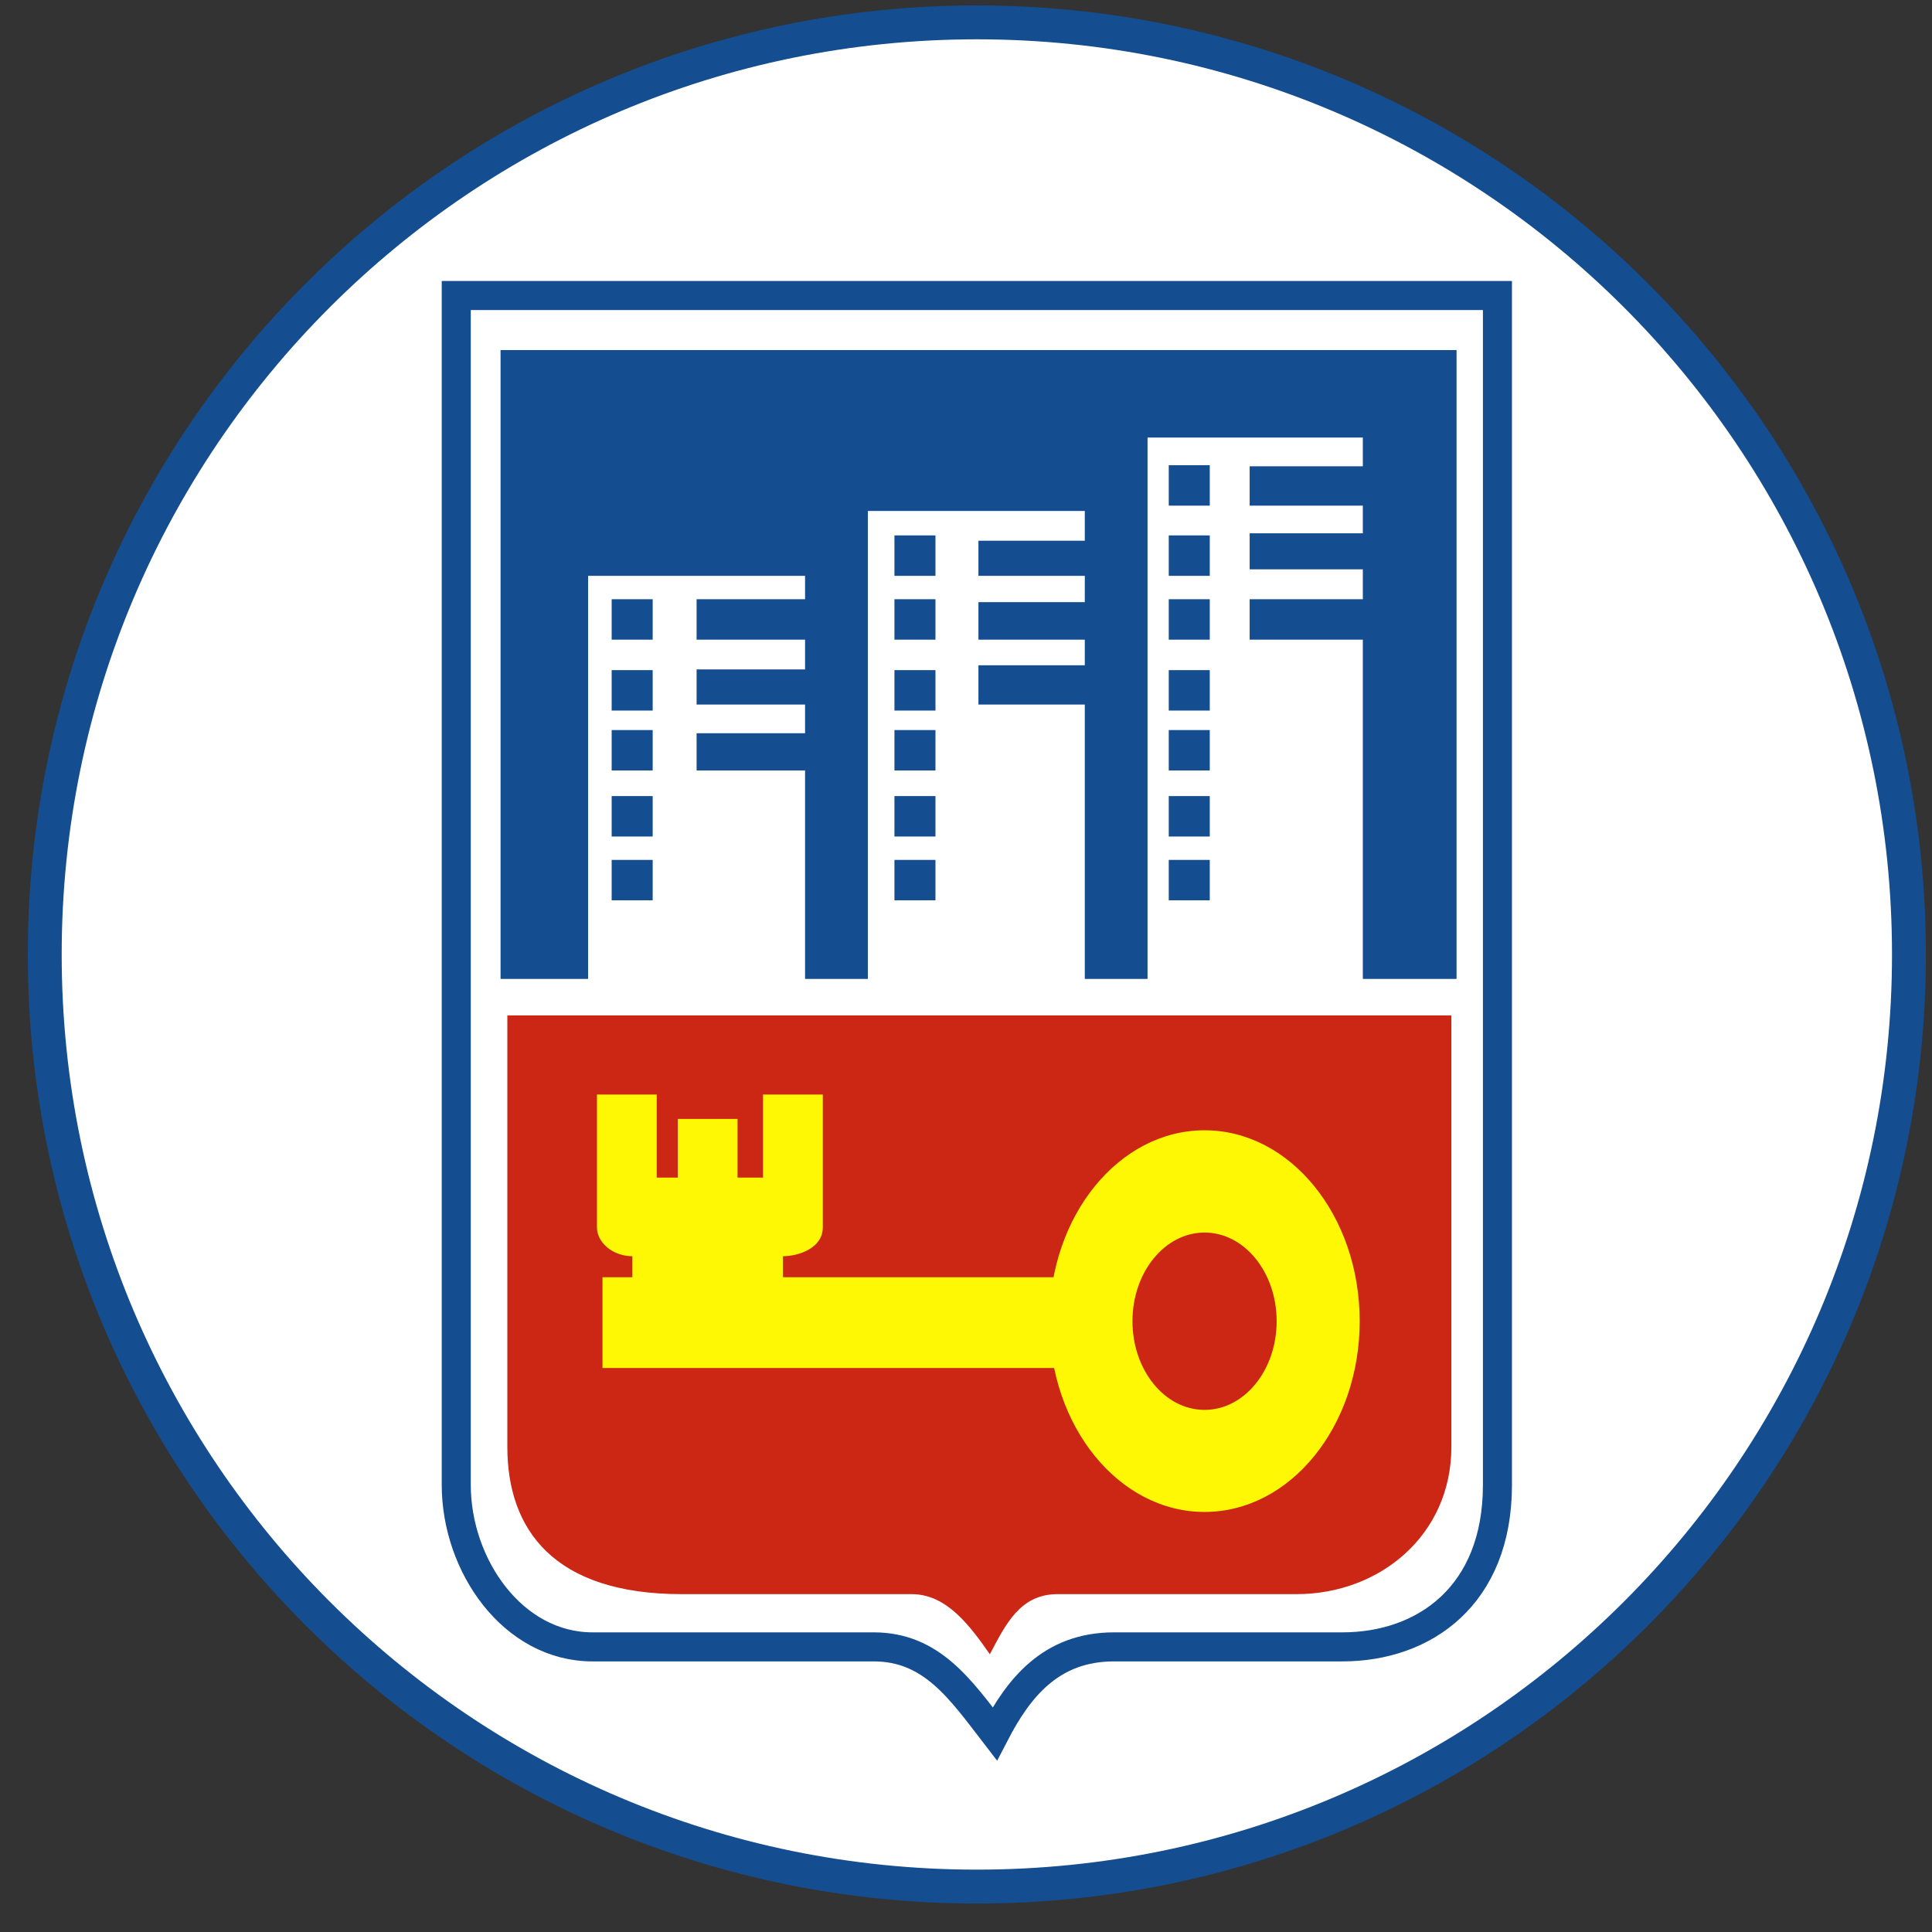
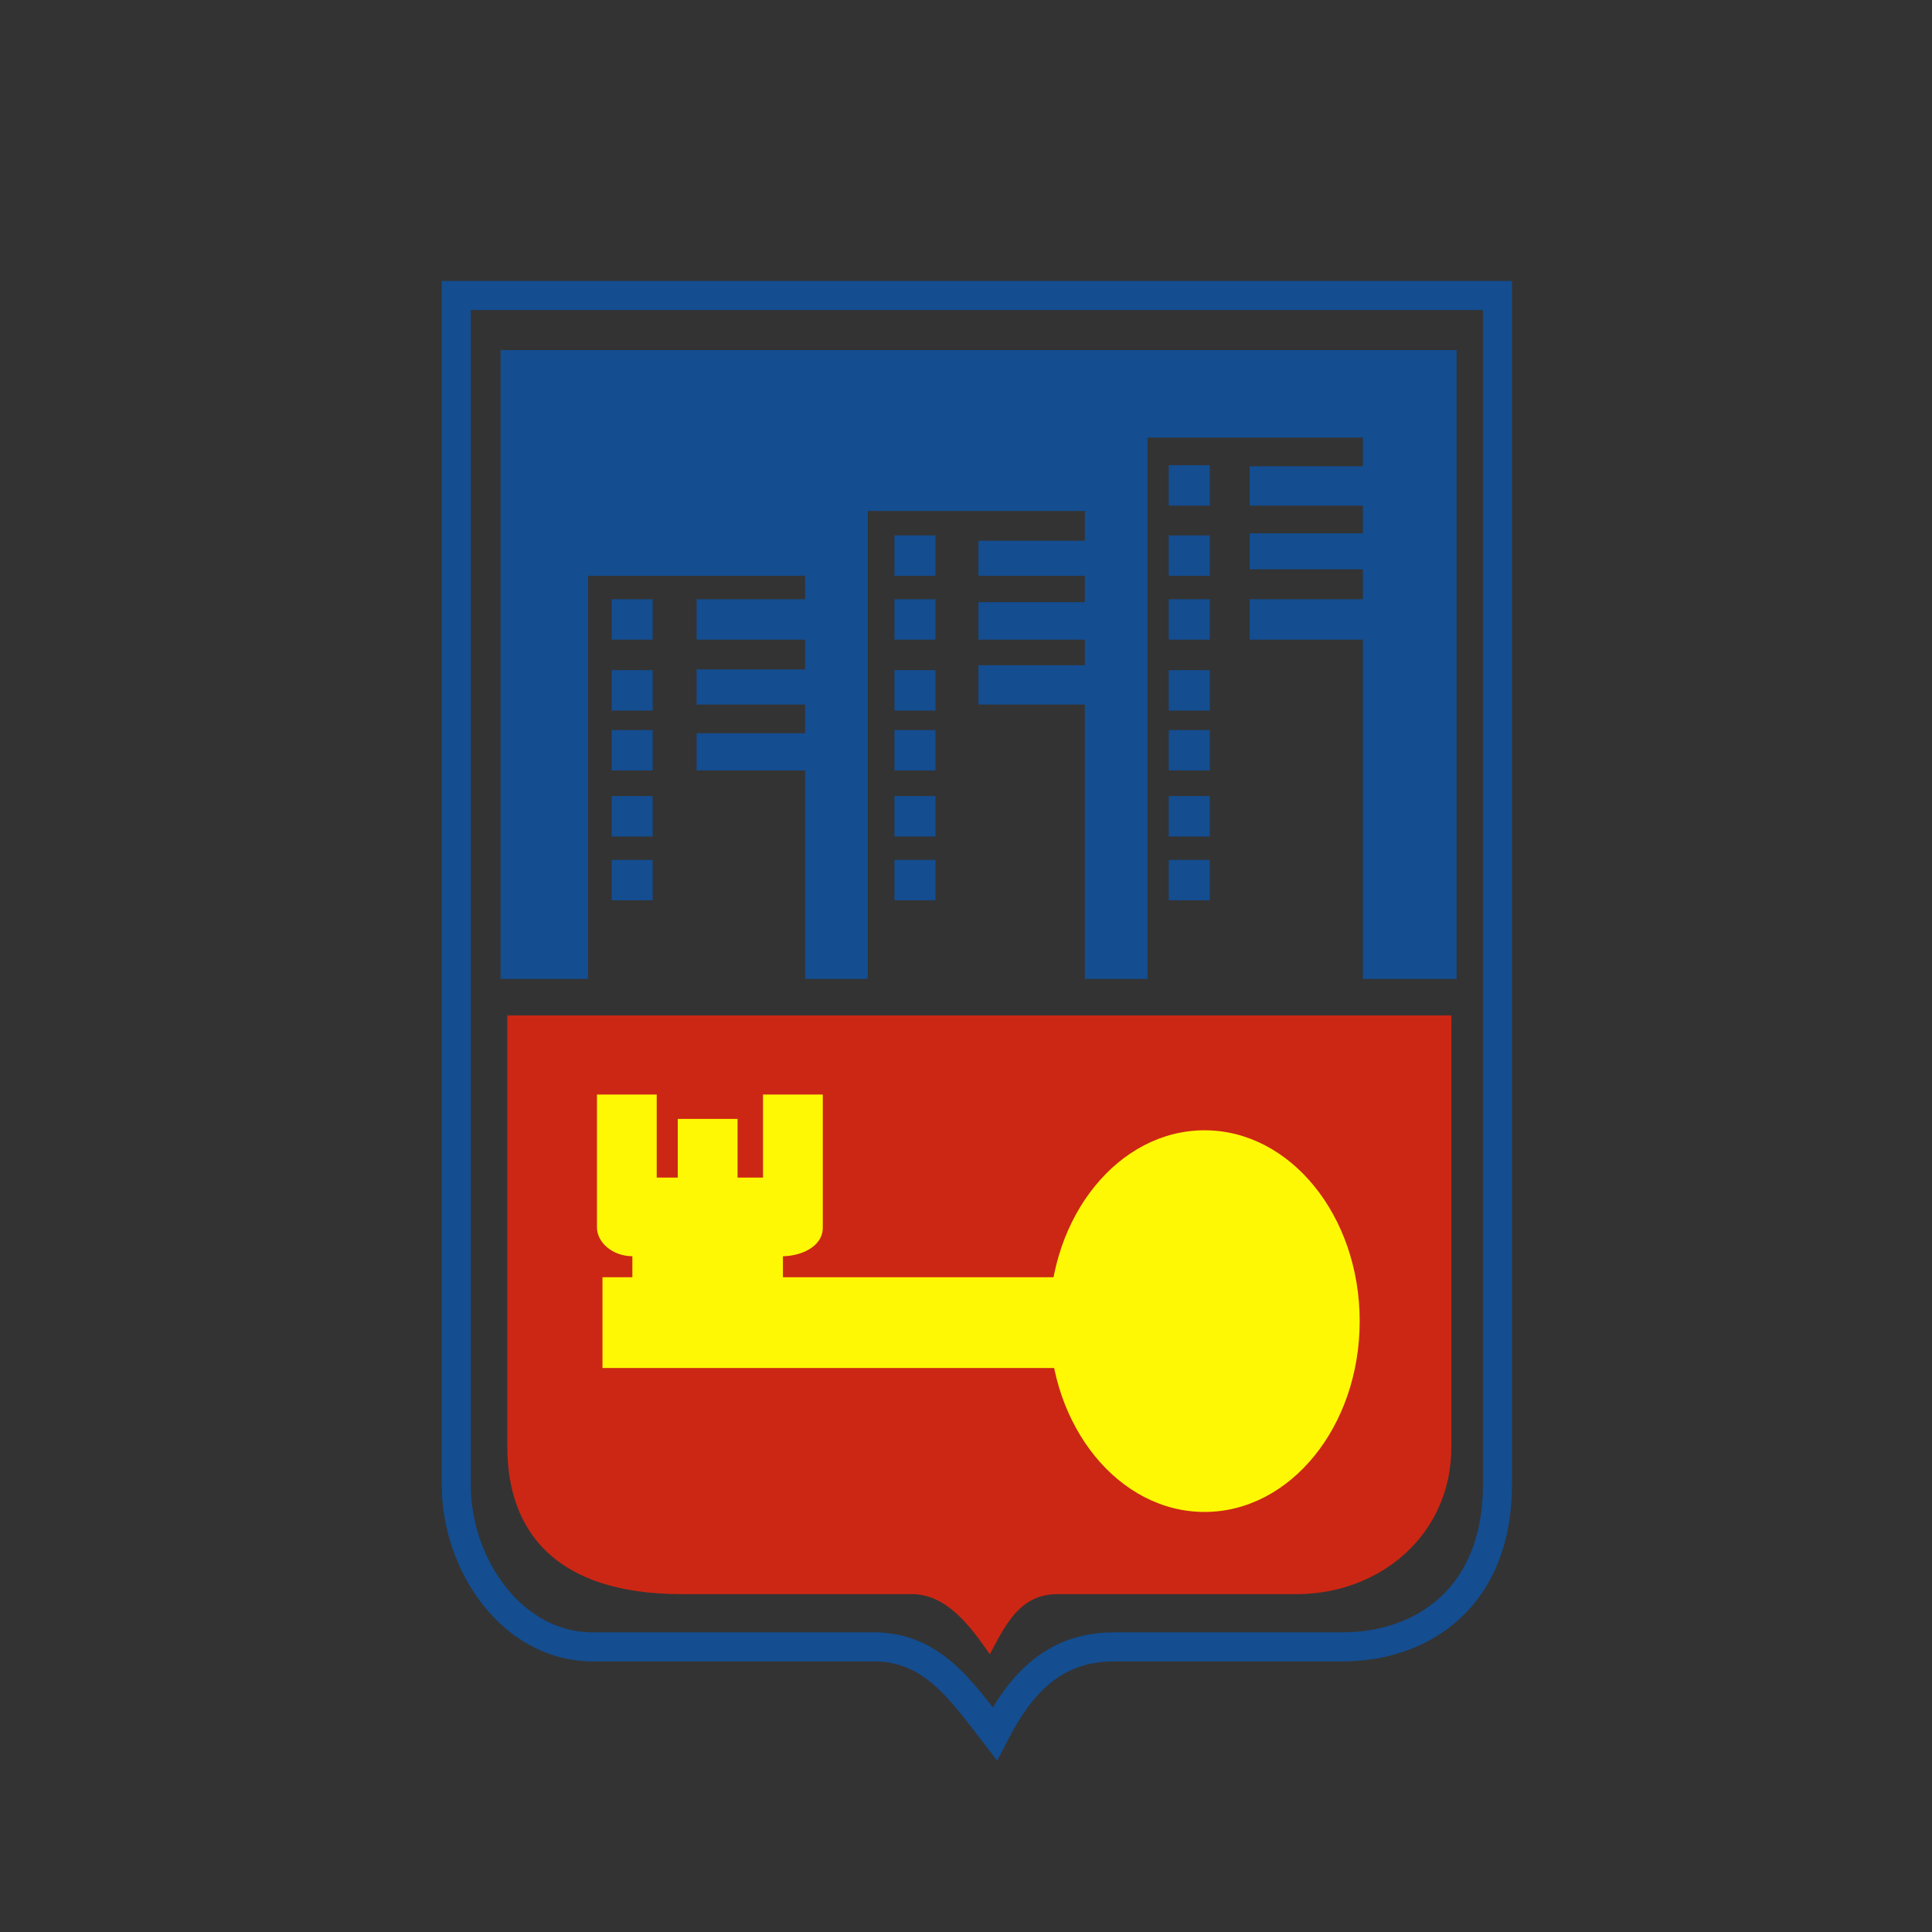
<svg xmlns="http://www.w3.org/2000/svg" width="57" height="57" viewBox="0 0 57 57" fill="none">
  <rect x="0" y="0" width="57" height="57" fill="#333333" stroke="none" />
  <g clip-path="url(#clip0_2902_421)">
-     <path d="M28.82 0.66C44.008 0.66 56.32 12.972 56.32 28.16C56.32 43.348 44.008 55.66 28.82 55.66C13.632 55.66 1.32 43.348 1.32 28.16C1.32 12.972 13.632 0.66 28.82 0.66Z" fill="white" stroke="#144D90" />
    <path d="M13.461 43.812V8.719H44.179V43.812C44.179 47.08 42.017 48.588 39.604 48.588H32.867C31.007 48.588 30.052 49.795 29.348 51.152C28.342 49.845 27.488 48.588 25.778 48.588H17.483C15.12 48.588 13.461 46.175 13.461 43.812Z" stroke="#144D90" stroke-width="0.857" />
    <path d="M14.768 10.328V28.881H17.351V16.989H23.752V17.679H20.552V18.872H23.752V19.75H20.552V20.786H23.752V21.633H20.552V22.731H23.752V28.881H25.604V15.075H32.005V15.953H28.867V16.989H32.005V17.765H28.867V18.872H32.005V19.628H28.867V20.786H32.005V28.881H33.856V12.909H40.208V13.757H36.869V14.918H40.208V15.734H36.869V16.797H40.208V17.679H36.869V18.872H40.208V28.881H42.973V10.328H14.768Z" fill="#144D90" />
    <path d="M18.046 18.872V17.679H19.256V18.872H18.046Z" fill="#144D90" />
    <path d="M18.046 20.964V19.771H19.256V20.964H18.046Z" fill="#144D90" />
    <path d="M18.046 22.731V21.539H19.256V22.731H18.046Z" fill="#144D90" />
    <path d="M18.046 24.68V23.487H19.256V24.68H18.046Z" fill="#144D90" />
    <path d="M18.046 26.562V25.37H19.256V26.562H18.046Z" fill="#144D90" />
    <path d="M26.389 18.872V17.679H27.599V18.872H26.389Z" fill="#144D90" />
    <path d="M26.389 20.964V19.771H27.599V20.964H26.389Z" fill="#144D90" />
    <path d="M26.389 22.731V21.539H27.599V22.731H26.389Z" fill="#144D90" />
    <path d="M26.389 24.68V23.487H27.599V24.68H26.389Z" fill="#144D90" />
    <path d="M26.389 26.562V25.37H27.599V26.562H26.389Z" fill="#144D90" />
    <path d="M26.389 16.989V15.796H27.599V16.989H26.389Z" fill="#144D90" />
    <path d="M34.482 18.872V17.679H35.692V18.872H34.482Z" fill="#144D90" />
    <path d="M34.482 20.964V19.771H35.692V20.964H34.482Z" fill="#144D90" />
    <path d="M34.482 22.731V21.539H35.692V22.731H34.482Z" fill="#144D90" />
    <path d="M34.482 24.68V23.487H35.692V24.68H34.482Z" fill="#144D90" />
    <path d="M34.482 26.562V25.37H35.692V26.562H34.482Z" fill="#144D90" />
    <path d="M34.482 16.989V15.796H35.692V16.989H34.482Z" fill="#144D90" />
    <path d="M34.482 14.918V13.725H35.692V14.918H34.482Z" fill="#144D90" />
    <path d="M14.968 42.686V29.957H42.82V42.686C42.82 45.292 40.705 47.032 38.252 47.032H31.2C30.089 47.032 29.664 47.937 29.204 48.806C28.619 47.97 27.933 47.032 26.898 47.032H20.112C16.338 47.032 14.968 45.128 14.968 42.686Z" fill="#CC2714" />
    <path d="M31.288 37.682C33.021 37.682 33.553 38.934 33.553 38.934C33.553 38.934 33.137 40.361 31.288 40.361H17.775V37.682H18.657V37.062C18.078 37.062 17.612 36.659 17.612 36.213V32.293H19.375V34.743H19.996V33.012H21.76V34.743H22.511V32.293H24.275V36.213C24.275 36.822 23.562 37.062 23.099 37.062V37.682H31.288Z" fill="#FFF805" />
    <ellipse cx="35.538" cy="38.977" rx="4.577" ry="5.63" fill="#FFF805" />
-     <ellipse cx="35.538" cy="38.98" rx="2.127" ry="2.616" fill="#CC2714" />
  </g>
  <defs>
    <clipPath id="clip0_2902_421">
      <rect width="56" height="56" fill="white" transform="translate(0.82 0.16)" />
    </clipPath>
  </defs>
</svg>